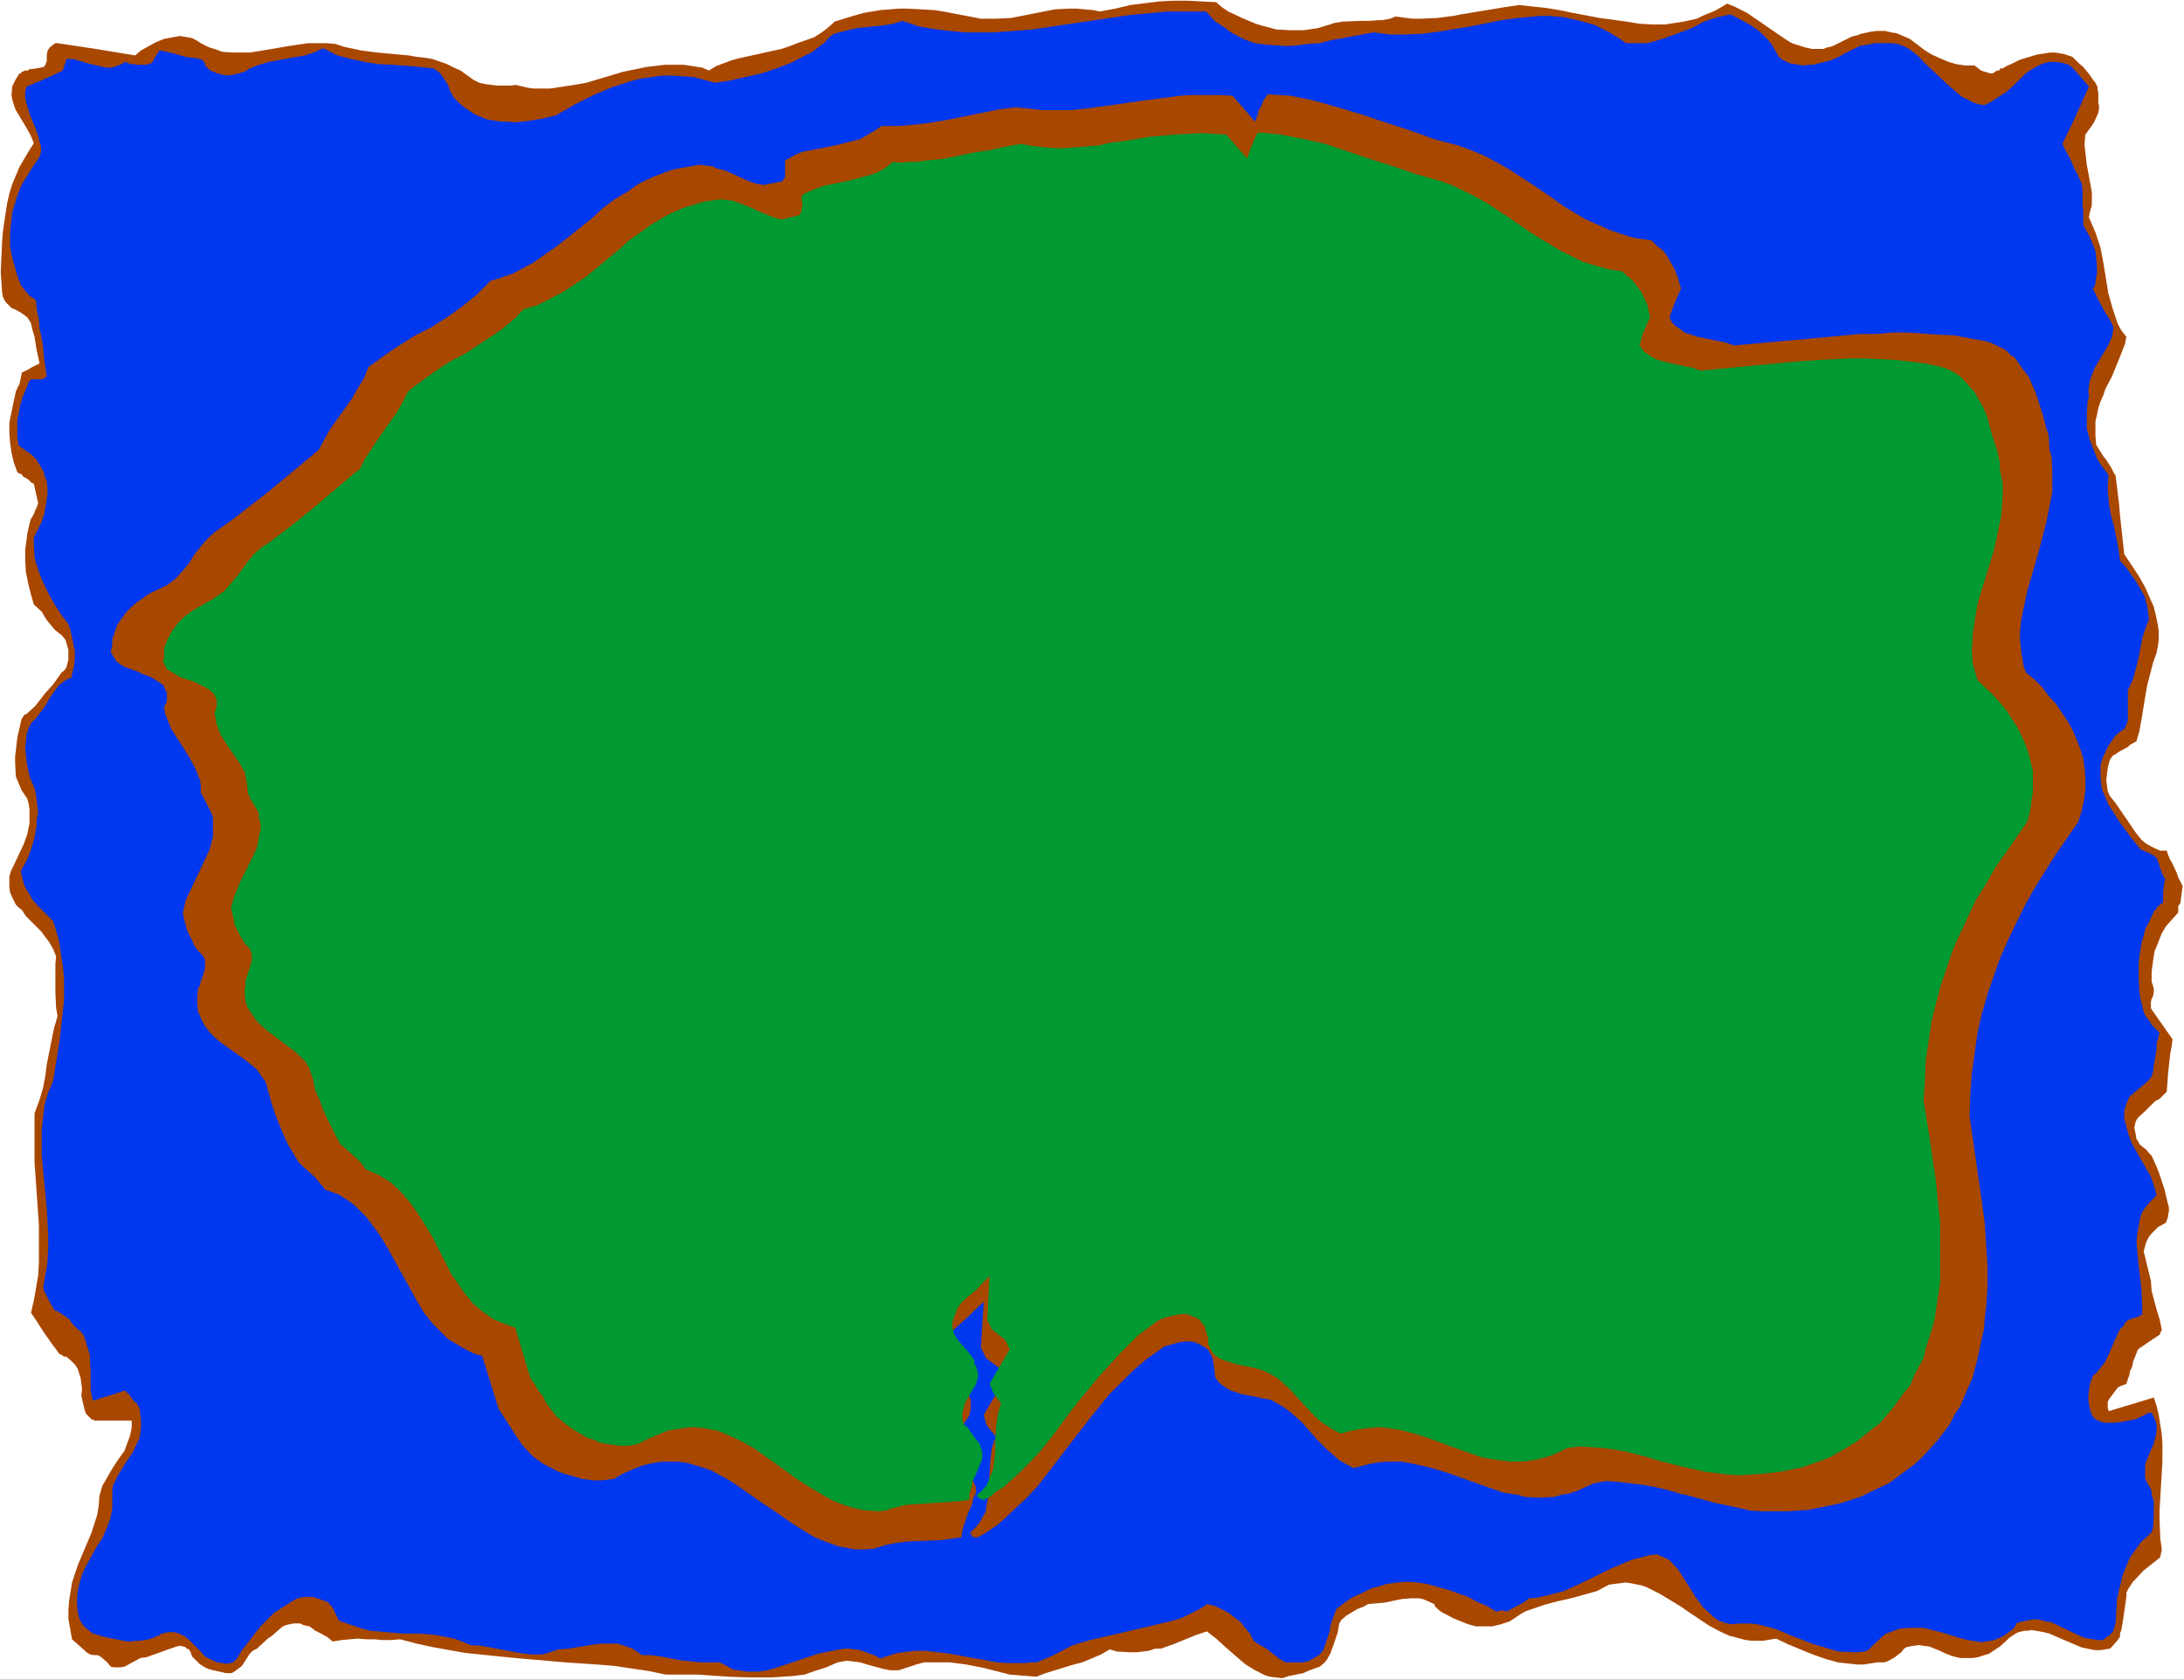
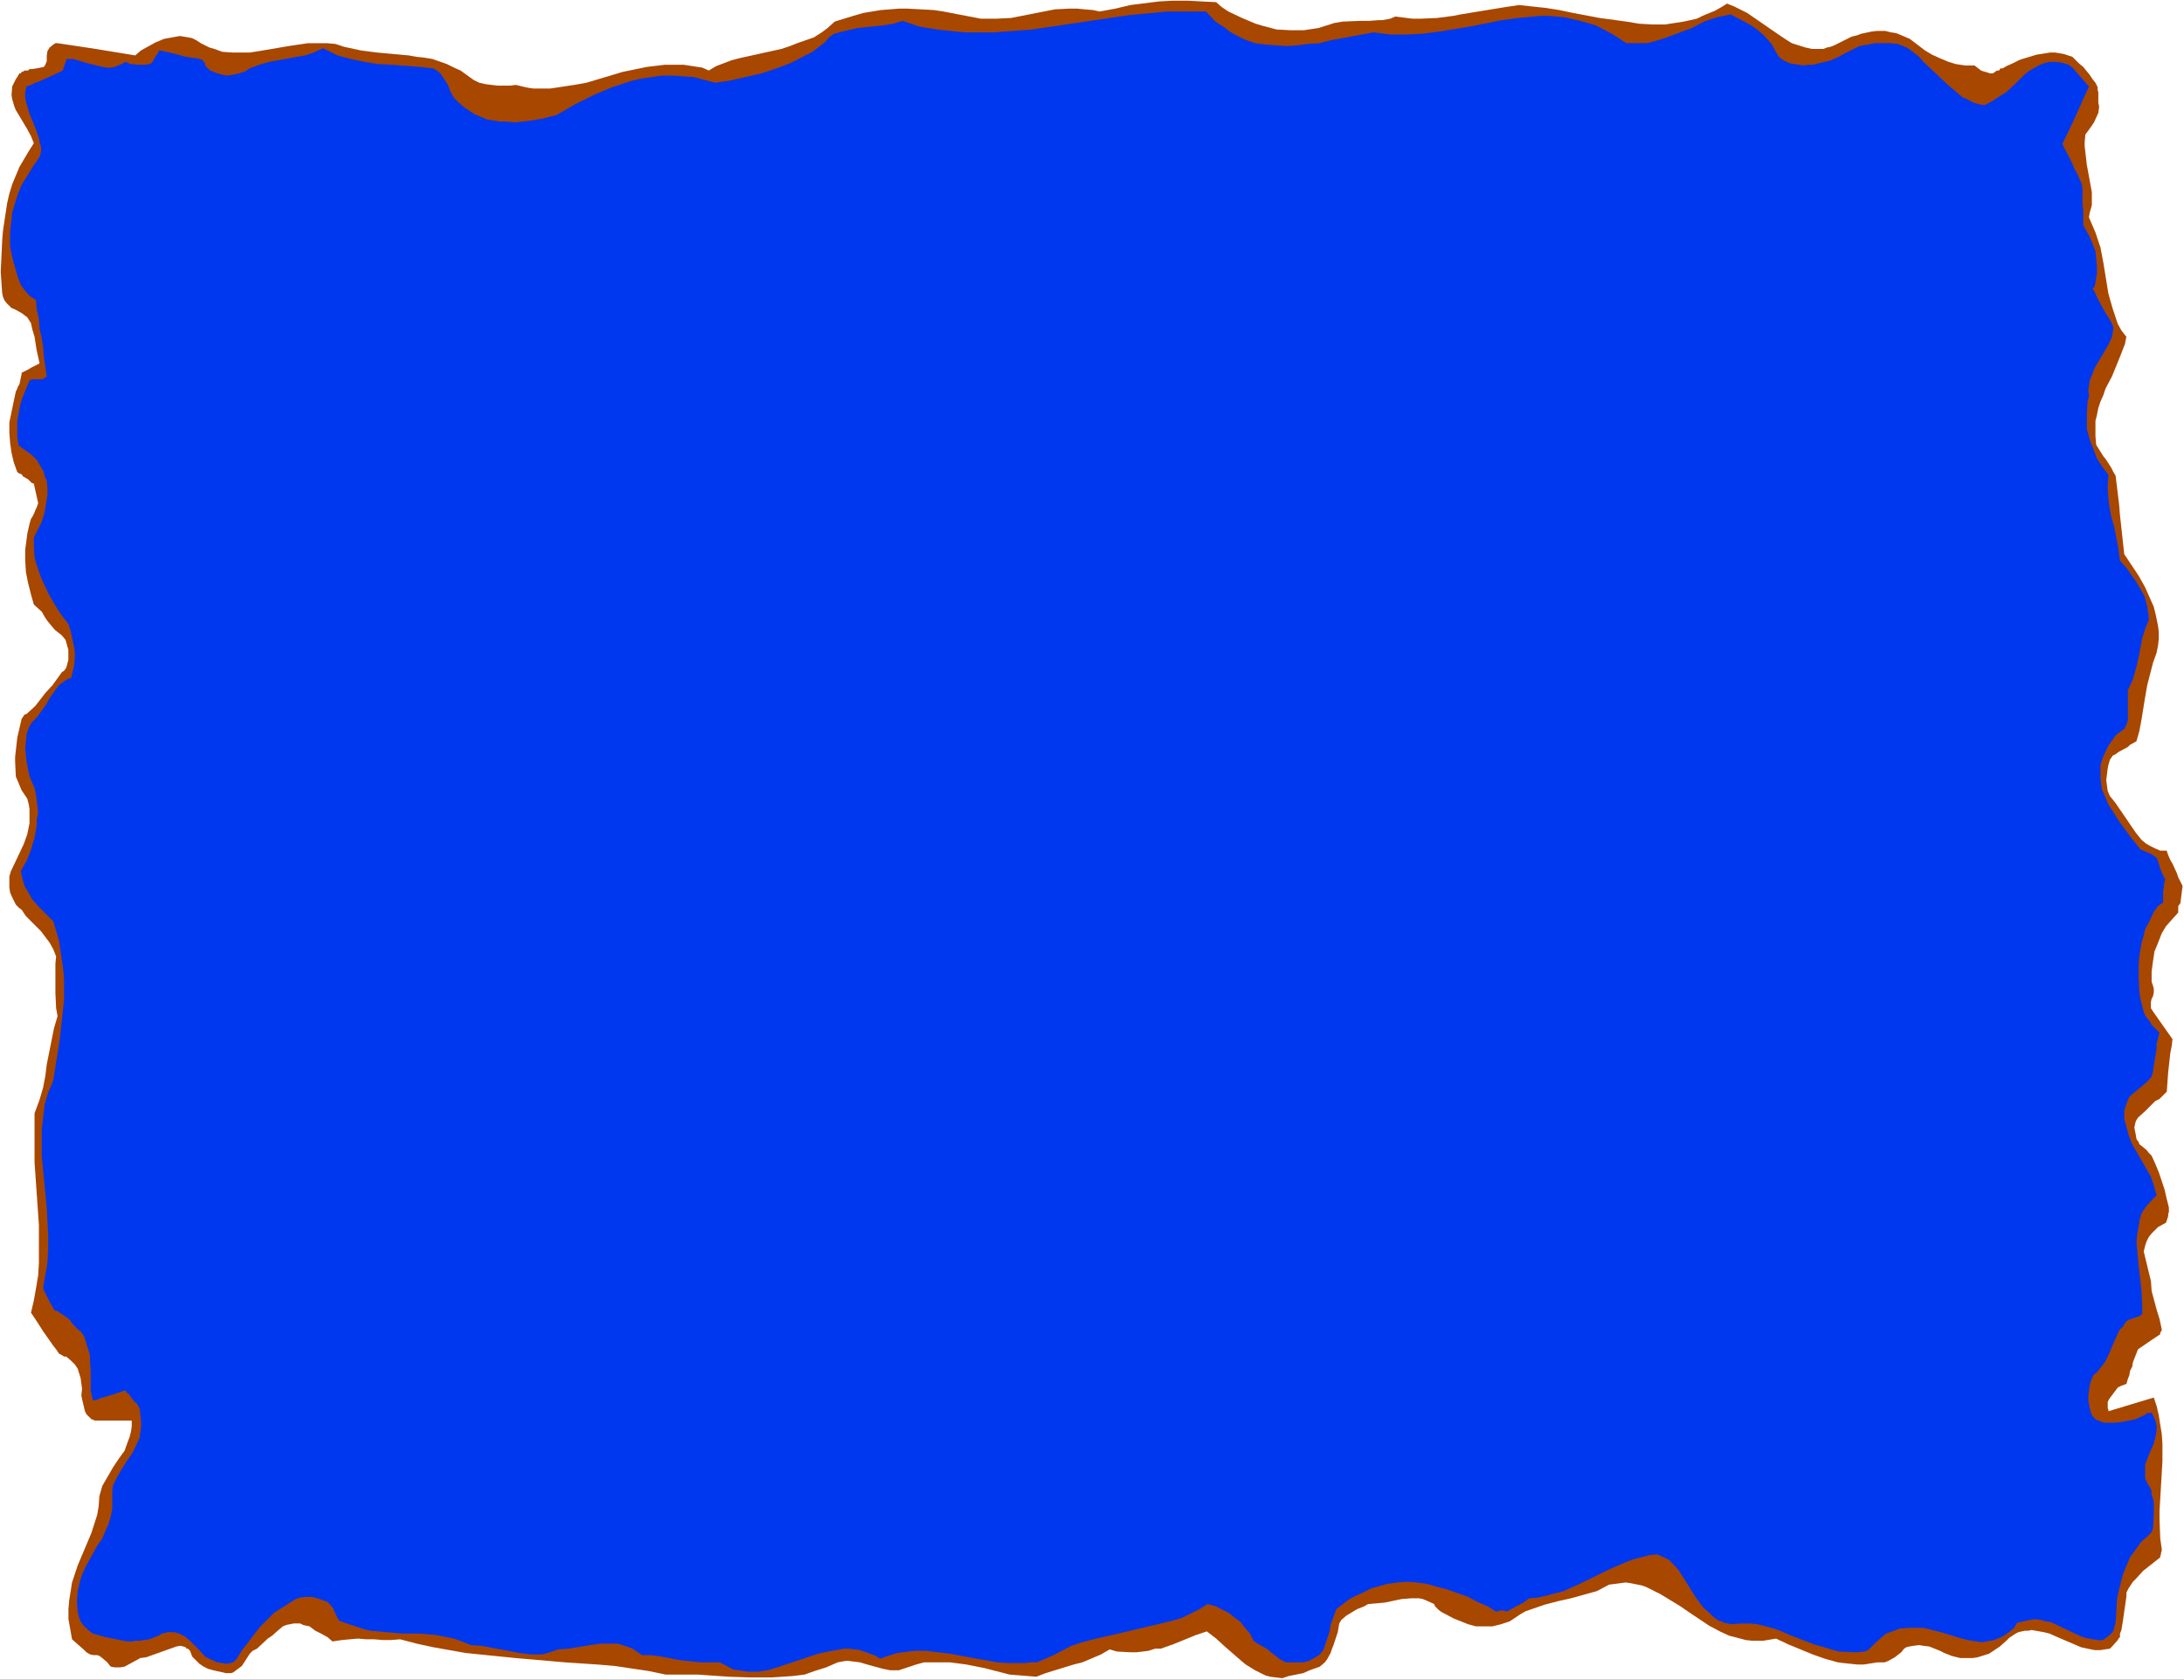
<svg xmlns="http://www.w3.org/2000/svg" xmlns:ns1="http://sodipodi.sourceforge.net/DTD/sodipodi-0.dtd" xmlns:ns2="http://www.inkscape.org/namespaces/inkscape" version="1.0" width="129.766mm" height="99.798mm" id="svg5" ns1:docname="Background 985.wmf">
  <rect width="100%" height="100%" fill="#333333" stroke="none" />
  <ns1:namedview id="namedview5" pagecolor="#ffffff" bordercolor="#000000" borderopacity="0.25" ns2:showpageshadow="2" ns2:pageopacity="0.0" ns2:pagecheckerboard="0" ns2:deskcolor="#d1d1d1" ns2:document-units="mm" />
  <defs id="defs1">
    <pattern id="WMFhbasepattern" patternUnits="userSpaceOnUse" width="6" height="6" x="0" y="0" />
  </defs>
  <path style="fill:#ffffff;fill-opacity:1;fill-rule:evenodd;stroke:none" d="M 0,377.188 H 490.455 V 0 H 0 Z" id="path1" />
  <path style="fill:#a84700;fill-opacity:1;fill-rule:evenodd;stroke:none" d="m 490.132,198.937 -0.485,3.879 -0.485,0.646 v 1.454 l -1.454,1.616 -1.293,1.454 -0.97,1.616 -0.808,2.101 -0.808,1.939 -0.323,2.101 -0.323,2.424 v 2.262 l 0.323,0.97 0.162,0.646 v 0.808 l -0.162,0.808 -0.323,0.646 -0.162,0.646 v 1.454 l 0.646,0.97 4.202,5.979 -0.162,1.454 -0.323,1.616 -0.323,2.909 -0.162,1.454 -0.323,4.363 -1.616,1.616 -0.97,0.485 -2.262,2.262 -1.616,1.454 -0.485,0.808 -0.162,0.646 -0.162,0.808 0.323,1.616 0.162,0.97 0.485,0.646 0.162,0.485 0.808,0.646 0.808,0.646 0.485,0.646 0.646,0.646 0.808,1.778 0.808,1.939 1.293,3.879 0.485,2.101 0.485,1.939 v 0.646 0.323 l -0.162,0.485 v 0.485 l -0.485,1.454 -1.778,0.97 -1.454,1.454 -0.646,0.808 -0.485,0.97 -0.323,0.97 -0.323,1.293 1.616,6.626 0.162,2.262 1.131,4.202 0.646,2.101 0.485,2.262 v 0.323 l -0.162,0.162 v 0.162 h -0.162 v 0.323 0.162 0 l -1.454,0.97 -0.485,0.323 -3.07,2.101 -1.131,2.909 -0.162,0.97 -0.485,0.97 -0.162,0.97 -0.323,0.808 -0.323,1.131 -1.293,0.485 -0.646,0.323 -0.97,1.293 -0.97,1.293 -0.323,0.646 v 1.454 l 0.162,0.323 v 0.323 l 10.181,-3.071 0.646,1.939 0.485,2.101 0.323,2.101 0.323,1.939 0.162,2.262 v 4.04 l -0.646,10.989 v 2.101 l 0.162,4.202 0.323,2.262 v 0.485 l -0.162,0.485 v 0.323 l -0.162,0.323 v 0.323 l -3.878,3.071 -1.616,1.778 -0.646,0.646 -0.97,1.454 -0.485,0.97 v 0.808 l -0.808,5.656 -0.323,1.939 -0.323,0.808 v 0.808 l -0.323,0.323 -0.162,0.323 -1.293,1.454 -0.485,0.485 -1.131,0.162 -0.97,0.162 h -1.293 l -1.616,-0.323 -1.454,-0.323 -5.656,-2.424 -1.454,-0.646 -1.293,-0.323 -2.747,-0.485 -0.646,0.162 h -0.808 l -1.454,0.323 -0.646,0.323 -1.454,0.97 -0.646,0.646 -1.454,1.293 -2.424,1.616 -2.586,0.808 -1.131,0.162 h -2.747 l -1.939,-0.485 -1.616,-0.646 -0.97,-0.485 -2.424,-0.97 -1.293,-0.162 -0.97,-0.162 -1.293,0.162 -0.97,0.162 -0.646,0.162 -0.485,0.323 -0.646,0.808 -1.454,1.131 -1.454,0.808 -0.808,0.323 h -0.808 -0.808 l -3.07,0.485 h -1.454 l -3.07,-0.323 -1.293,-0.162 -2.909,-0.808 -2.747,-0.97 -5.494,-2.262 -2.747,-1.293 -2.909,0.485 h -2.424 l -1.454,-0.162 -2.424,-0.646 -1.293,-0.323 -2.101,-0.97 -2.424,-1.293 -4.363,-2.909 -2.101,-1.454 -4.525,-2.747 -3.232,-1.616 -0.97,-0.323 -2.424,-0.485 -1.131,-0.162 -2.424,0.323 -1.293,0.162 -2.747,1.454 -2.909,0.808 -2.909,0.808 -2.909,0.646 -3.07,0.808 -4.202,1.454 -1.131,0.646 -2.424,1.616 -1.939,0.646 -1.939,0.485 h -1.939 -1.778 l -1.778,-0.485 -1.616,-0.646 -1.616,-0.646 -2.747,-1.454 -0.646,-0.485 -0.808,-0.808 -0.162,-0.485 -1.778,-0.808 -0.808,-0.323 -0.808,-0.162 h -1.778 l -2.101,0.162 -3.878,0.808 -3.717,0.323 -0.808,0.485 -1.616,0.646 -2.424,1.454 -1.131,0.97 -0.485,0.808 -0.323,1.939 -0.323,0.97 -0.646,1.939 -0.323,0.808 -0.323,0.97 -0.808,1.454 -0.485,0.646 -1.131,0.97 -2.262,0.808 -1.454,0.646 -3.232,0.646 -1.454,0.485 -1.454,-0.162 -1.293,-0.162 -1.131,-0.323 -2.262,-1.131 -2.101,-1.293 -0.97,-0.808 -3.717,-3.232 -1.939,-1.778 -2.101,-1.616 -2.424,0.808 -5.171,2.101 -2.747,0.97 h -1.293 l -1.454,0.485 -1.293,0.162 -1.454,0.162 h -1.293 l -3.07,-0.162 -1.616,-0.485 -1.939,1.131 -4.202,1.778 -1.939,0.485 -6.302,1.939 -2.101,0.808 -1.939,-0.162 -4.04,-0.323 -5.656,-1.454 -4.04,-0.808 -3.717,-0.485 h -1.939 -1.939 -1.939 l -1.778,0.485 -1.939,0.646 -1.939,0.646 h -1.939 l -1.616,-0.323 -3.555,-0.97 -1.616,-0.485 -2.586,-0.323 h -0.646 l -1.778,0.323 -2.586,1.131 -2.586,0.808 -2.262,0.808 -2.586,0.323 -2.424,0.162 -2.424,0.162 h -4.686 l -4.848,-0.162 -7.11,-0.485 h -2.262 -2.262 -2.586 l -3.878,-0.808 -7.595,-1.131 -3.878,-0.323 -7.272,-0.485 -11.15,-0.97 -11.15,-1.131 -7.272,-1.293 -3.717,-0.808 -3.717,-0.97 -2.101,0.162 h -1.778 l -1.939,-0.162 h -1.778 l -1.939,-0.162 -3.555,0.323 -2.101,0.323 -1.131,-0.97 -1.454,-0.808 -1.293,-0.646 -1.293,-0.97 -0.808,-0.162 -0.646,-0.162 -0.646,-0.323 h -1.454 l -0.808,0.162 -0.808,0.162 -0.808,0.323 -0.97,0.808 -1.454,1.293 -0.97,0.646 -2.424,2.262 -0.97,0.485 -0.646,0.646 -1.778,2.747 -1.939,1.454 -0.485,0.162 h -1.131 l -2.909,-0.646 -1.131,-0.323 -0.97,-0.485 -0.97,-0.646 -1.616,-1.616 -0.485,-1.293 -0.485,-0.485 h -0.323 l -0.162,-0.323 -1.131,-0.323 -0.97,0.162 -6.787,2.424 -1.293,0.162 -3.555,1.939 -0.97,0.162 h -1.293 l -0.808,-0.162 -0.323,-0.323 -0.485,-0.646 -1.131,-0.97 -0.646,-0.485 -0.485,-0.162 h -0.808 l -0.808,-0.162 -0.808,-0.485 -0.485,-0.485 -2.747,-2.424 -0.808,-4.525 v -2.262 l 0.162,-1.939 0.646,-4.04 1.293,-3.879 3.07,-7.272 1.293,-4.04 0.323,-1.939 0.162,-2.262 0.646,-2.262 0.646,-1.131 1.778,-3.071 1.293,-1.939 1.293,-1.778 0.808,-2.262 0.323,-0.808 0.323,-1.293 0.162,-1.131 V 319.01 h -8.242 l -0.808,-0.323 -0.485,-0.485 -0.646,-0.646 -0.323,-0.646 -0.646,-2.747 -0.162,-0.808 0.162,-1.454 -0.323,-2.424 -0.646,-2.101 -0.646,-0.97 -0.808,-0.808 -1.131,-0.97 h -0.485 l -0.485,-0.323 -0.646,-0.323 -0.323,-0.485 -0.323,-0.485 -0.646,-0.808 -2.262,-3.232 -1.454,-2.262 -1.293,-1.939 0.646,-2.747 0.485,-2.747 0.485,-2.909 0.162,-2.747 V 275.053 L 7.757,260.993 v -2.747 -5.495 -2.747 l 1.131,-3.071 0.808,-2.747 0.485,-2.586 0.323,-2.586 1.616,-8.08 0.808,-2.747 -0.323,-1.778 -0.162,-3.394 v -6.626 l 0.162,-1.616 -0.646,-1.616 -0.808,-1.454 -0.97,-1.293 -0.97,-1.293 -2.262,-2.262 -1.131,-1.131 -0.97,-1.454 -0.485,-0.323 -0.808,-0.808 -0.808,-1.616 -0.485,-1.131 -0.162,-1.131 v -1.293 -1.131 l 0.323,-1.131 2.909,-6.141 0.808,-2.262 0.485,-2.424 v -0.97 -2.262 L 6.464,180.675 6.141,179.383 4.848,177.443 3.555,174.373 3.394,170.979 v -0.97 l 0.485,-4.363 0.97,-4.202 0.646,-0.97 0.485,-0.162 1.939,-1.778 2.262,-2.909 1.616,-1.778 2.101,-2.909 0.485,-0.323 0.485,-0.646 0.485,-1.778 v -0.97 -1.293 l -0.323,-1.131 -0.323,-1.131 -0.808,-0.97 -0.808,-0.646 -0.808,-0.646 -1.616,-1.939 -0.646,-0.97 -0.646,-1.131 -1.778,-1.616 -0.646,-2.262 -0.646,-2.586 -0.485,-2.424 -0.162,-2.586 v -2.424 l 0.485,-3.717 0.485,-2.101 0.323,-1.131 0.323,-0.485 0.485,-0.97 0.162,-0.485 0.323,-0.646 0.323,-0.97 L 7.595,108.599 7.11,108.438 6.302,107.63 5.171,106.983 4.848,106.498 4.363,106.337 3.878,106.013 3.07,103.751 2.586,101.65 2.262,99.388 2.101,97.125 V 94.863 L 3.07,90.176 3.555,87.914 3.878,87.267 4.04,86.782 4.363,86.298 4.848,84.035 V 83.712 L 6.464,82.904 6.949,82.581 8.888,81.611 8.242,78.702 7.757,75.632 7.272,74.015 6.949,72.561 6.141,71.268 4.848,70.299 3.394,69.491 2.586,69.167 1.939,68.521 1.454,68.036 0.97,67.39 0.646,66.582 0.485,65.774 0.162,61.087 0.485,54.138 0.646,52.037 0.97,49.775 1.616,45.573 2.101,43.472 2.747,41.371 4.363,37.493 6.464,33.937 7.595,32.16 6.949,30.544 5.979,28.766 3.555,24.726 3.232,23.918 2.747,22.302 2.586,21.332 2.747,19.393 3.232,18.423 3.555,17.777 3.878,17.292 4.363,16.484 H 4.686 L 4.848,16.161 5.333,15.999 5.494,15.837 H 6.302 L 6.626,15.514 H 7.11 l 1.131,-0.162 1.616,-0.323 0.323,-0.485 0.323,-0.808 v -1.293 l 0.162,-0.97 0.485,-0.808 0.808,-0.646 0.485,-0.323 h 0.485 l 6.464,0.97 2.101,0.323 8.888,1.454 1.293,-1.131 1.778,-0.97 1.454,-0.808 1.939,-0.808 1.778,-0.323 1.778,-0.323 1.939,0.323 0.808,0.162 0.97,0.485 0.97,0.646 1.939,0.97 1.131,0.323 1.778,0.646 2.262,0.162 h 2.101 1.778 l 2.101,-0.323 6.626,-1.131 4.363,-0.646 h 1.939 2.262 l 1.939,0.162 0.97,0.323 0.97,0.323 3.717,0.808 3.717,0.485 3.555,0.323 3.555,0.323 1.778,0.323 1.616,0.162 1.939,0.323 3.232,1.131 1.616,0.808 1.454,0.646 2.909,2.101 1.293,0.646 1.454,0.323 1.293,0.162 1.454,0.162 h 2.747 l 1.293,-0.162 1.293,0.323 1.454,0.323 1.131,0.162 h 3.878 l 5.333,-0.808 2.747,-0.485 8.08,-2.424 5.494,-1.131 4.04,-0.485 h 4.202 l 4.202,0.646 1.454,0.646 1.616,-0.97 3.394,-1.293 1.778,-0.485 9.534,-2.101 1.939,-0.646 1.616,-0.646 3.717,-1.293 1.778,-1.131 1.293,-0.97 1.616,-1.454 2.101,-0.646 2.101,-0.646 2.262,-0.646 3.878,-0.646 2.101,-0.162 1.939,-0.162 h 1.939 l 5.979,0.323 2.101,0.323 8.403,1.616 h 1.616 1.778 l 3.394,-0.162 9.858,-1.939 3.232,-0.162 h 1.778 l 1.616,0.162 1.939,0.162 1.454,0.323 3.555,-0.646 3.394,-0.808 6.464,-0.808 3.07,-0.162 h 3.394 l 2.909,0.162 3.394,0.162 1.293,1.131 1.454,0.97 3.07,1.454 3.07,1.293 1.616,0.485 3.07,0.808 3.07,0.162 h 3.07 l 3.232,-0.485 2.586,-0.808 0.97,-0.323 1.939,-0.323 4.04,-0.162 h 1.939 l 2.101,-0.162 h 0.808 l 1.778,-0.323 1.131,-0.485 3.878,0.485 h 1.778 l 3.717,-0.162 3.717,-0.485 1.616,-0.323 9.858,-1.616 3.232,-0.485 2.909,0.323 3.07,0.323 3.07,0.485 3.07,0.646 5.979,1.131 5.979,0.808 2.909,0.485 2.909,0.162 h 2.909 l 4.202,-0.646 1.454,-0.323 1.454,-0.323 1.293,-0.646 2.747,-1.131 1.454,-0.808 1.293,-0.808 1.616,0.646 2.909,1.454 7.272,5.01 1.454,0.97 1.293,0.808 3.07,0.97 1.454,0.323 h 2.586 l 0.808,-0.323 0.808,-0.162 0.808,-0.323 3.878,-1.939 1.293,-0.323 0.808,-0.323 2.262,-0.485 1.293,-0.162 h 1.939 l 1.293,0.323 1.131,0.162 1.939,0.808 1.131,0.485 3.394,2.586 1.616,0.97 1.778,0.808 1.939,0.808 1.616,0.485 2.101,0.323 h 2.101 l 1.454,1.131 0.485,0.162 1.616,0.485 h 0.485 l 0.323,-0.162 0.646,-0.485 h 0.485 l 0.323,-0.485 h 0.485 l 0.808,-0.485 1.454,-0.646 1.616,-0.808 3.717,-1.131 3.07,-0.485 h 1.131 l 1.939,0.323 1.939,0.646 1.454,1.454 0.97,0.808 1.454,1.778 0.646,0.97 0.646,0.808 0.485,0.97 v 0.646 l 0.162,0.485 v 0.646 1.131 0.646 l 0.162,0.646 v 0.485 l -0.162,1.131 -0.97,2.101 -0.646,0.97 -1.293,1.778 -0.162,1.778 v 0.808 l 0.485,4.202 1.131,6.141 v 2.909 l -0.485,1.778 -0.162,0.97 1.454,3.394 1.131,3.394 0.646,3.394 1.131,6.949 0.97,3.394 1.131,3.394 0.808,1.454 1.131,1.454 -0.323,1.616 -1.131,2.909 -1.778,4.363 -1.454,2.747 -0.485,1.454 -0.646,1.454 -0.485,1.454 -0.323,1.616 -0.323,1.293 v 1.778 1.616 l 0.162,1.939 1.616,2.586 0.646,0.808 1.131,1.778 0.485,0.97 0.485,0.808 0.808,6.626 0.162,2.101 0.97,8.888 3.232,4.848 1.454,2.586 1.939,4.363 0.323,1.293 0.323,1.454 0.323,1.616 0.162,1.293 v 1.616 l -0.162,1.454 -0.323,1.616 -0.808,2.262 -1.293,5.01 -0.485,2.747 -0.808,5.01 -0.485,2.586 -0.646,2.262 -1.454,0.808 -0.485,0.485 -2.101,1.131 -0.646,0.485 -0.646,0.323 -0.646,0.97 -0.323,1.131 -0.162,0.808 -0.323,2.586 0.323,2.424 0.485,1.131 1.293,1.616 4.525,6.626 1.293,1.616 0.97,0.808 1.131,0.646 0.97,0.485 1.131,0.485 h 1.454 l 0.323,0.97 0.485,1.131 0.485,0.808 0.97,2.101 0.323,0.97 z" id="path2" />
  <path style="fill:#0038ef;fill-opacity:1;fill-rule:evenodd;stroke:none" d="m 486.254,197.321 -0.323,1.454 v 0.646 l -0.162,0.646 v 1.131 0.808 0.646 l -1.131,0.808 -0.97,1.293 -1.131,2.424 -0.808,1.454 -0.323,1.454 -0.485,1.616 -0.485,3.071 -0.162,1.616 v 3.232 l 0.162,3.232 0.323,1.778 0.646,2.586 0.323,0.808 1.131,1.454 0.323,0.646 1.131,1.131 0.646,0.646 -0.646,2.424 v 1.131 l -0.646,3.879 -0.162,1.293 -0.323,1.131 -0.97,1.131 -4.04,3.394 -0.646,1.616 -0.485,1.454 v 1.939 l 0.323,1.131 0.646,2.424 0.808,2.101 1.131,1.939 3.07,5.333 0.646,1.939 0.646,2.262 -1.293,1.293 -1.131,1.293 -0.97,1.454 -0.485,1.778 -0.162,1.293 -0.323,1.616 -0.162,1.778 0.485,5.333 0.646,5.495 0.162,3.717 v 1.616 l -0.646,0.485 -0.97,0.323 -1.454,0.485 -0.485,0.323 -0.485,0.646 -0.323,0.646 -0.646,0.485 -1.131,2.424 -1.454,3.394 -0.808,1.616 -0.646,0.808 -1.131,1.454 -0.808,0.646 -0.485,1.131 -0.323,1.131 -0.323,2.262 v 0.97 l 0.162,1.131 0.485,1.939 0.323,0.646 0.808,0.808 0.485,0.162 1.293,0.485 h 2.424 l 1.454,-0.162 3.232,-0.646 0.646,-0.323 1.454,-0.646 0.323,-0.323 1.131,-0.162 0.485,0.97 0.485,1.131 0.162,0.97 v 0.808 l -0.162,1.131 -0.485,1.939 -1.131,2.586 -0.808,2.101 v 0.97 1.131 0.97 l 0.485,1.131 0.808,1.293 0.162,0.485 v 0.808 l 0.485,1.454 v 3.232 l -0.162,2.747 -0.323,0.97 -1.131,1.131 -1.131,0.97 -1.778,2.424 -0.808,1.131 -0.485,1.131 -1.131,2.747 -0.646,2.586 -0.646,2.747 -0.162,2.747 -0.162,2.586 -0.323,1.293 -0.162,0.646 -0.808,0.97 -1.131,0.808 -0.485,0.323 h -1.131 l -2.747,-0.485 -0.97,-0.323 -6.787,-3.232 -1.131,-0.162 -1.131,-0.323 -1.293,-0.162 -1.131,0.162 -1.454,0.323 -1.454,0.323 -0.646,1.131 -0.97,0.808 -1.616,1.131 -1.939,0.808 -2.747,0.485 -3.07,-0.485 -1.939,-0.485 -4.202,-1.293 -3.878,-0.97 h -2.262 -0.97 l -2.101,0.162 -0.808,0.323 -2.262,0.808 -0.808,0.646 -1.939,1.778 -0.323,0.323 -0.323,0.323 -0.323,0.323 -0.323,0.323 -0.808,0.323 -1.939,0.162 -3.878,-0.162 -5.494,-1.616 -5.494,-2.101 -1.778,-0.808 -1.778,-0.646 -1.778,-0.485 -1.939,-0.485 -1.778,-0.162 h -2.101 l -1.939,0.162 -0.808,-0.162 -0.808,-0.162 -0.646,-0.323 -0.646,-0.162 -1.293,-0.97 -0.97,-0.97 -1.131,-0.97 -1.778,-2.424 -2.424,-3.879 -1.454,-2.262 -1.939,-2.101 -1.293,-0.646 -1.454,-0.646 -1.778,0.162 -1.778,0.485 -1.939,0.485 -1.616,0.646 -3.394,1.454 -6.949,3.394 -3.555,1.616 -3.717,0.97 -2.101,0.485 -1.939,0.162 -1.293,0.97 -0.646,0.323 -2.424,1.293 -0.485,0.323 h -0.162 -0.323 l -0.323,-0.162 h -0.808 l -0.646,0.162 -0.162,0.162 -2.101,-1.293 -2.262,-0.97 -2.101,-1.131 -4.525,-1.616 -2.424,-0.646 -2.262,-0.646 -2.262,-0.323 -2.101,-0.162 -2.262,0.162 -2.424,0.323 -2.101,0.646 -1.293,0.323 -2.262,1.131 -1.131,0.485 -1.293,0.646 -1.131,0.808 -2.101,1.616 -1.293,3.555 -0.162,1.293 -1.454,4.363 -0.97,1.131 -1.131,0.646 -1.131,0.646 -1.293,0.323 h -1.293 -1.293 -1.293 l -1.293,-0.646 -3.07,-2.424 -2.262,-1.293 -0.646,-0.485 -0.808,-1.616 -1.131,-1.293 -0.97,-1.293 -1.293,-0.97 -1.454,-1.131 -2.909,-1.454 -1.778,-0.485 -1.778,1.131 -3.878,1.939 -2.101,0.646 -4.04,0.97 -8.242,1.939 -6.302,1.454 -2.262,0.646 -1.939,0.646 -4.363,2.262 -1.131,0.485 -2.262,0.97 h -1.454 l -1.131,0.162 h -3.878 l -2.586,-0.162 -2.424,-0.485 -2.909,-0.485 -5.171,-0.97 -2.747,-0.323 -2.586,-0.323 h -2.586 l -2.586,0.323 -1.293,0.162 -2.586,0.808 -1.293,0.485 -0.97,-0.646 -1.293,-0.485 -2.262,-0.808 -2.424,-0.323 h -1.131 l -3.555,0.646 -2.262,0.485 -9.211,3.071 -2.101,0.646 -2.262,0.323 h -2.262 l -2.101,-0.323 -1.131,-0.162 -2.101,-1.131 -0.97,-0.485 h -2.262 -2.101 l -4.525,-0.485 -4.202,-0.808 -2.262,-0.323 h -2.101 l -1.131,-0.808 -0.97,-0.646 -1.293,-0.485 -0.97,-0.323 -1.131,-0.323 h -3.717 l -2.424,0.323 -4.848,0.808 -2.262,0.162 -2.424,0.808 -1.293,0.323 h -2.424 l -2.586,-0.323 -8.565,-1.616 -2.424,-0.162 -1.939,-0.808 -1.778,-0.646 -4.04,-0.808 -3.555,-0.323 h -4.04 l -3.555,-0.323 -3.717,-0.323 -1.778,-0.485 -3.394,-1.131 -1.778,-0.646 -0.97,-1.939 -0.323,-0.808 -0.646,-0.808 -0.646,-0.646 -2.262,-0.808 -1.131,-0.323 h -1.454 l -1.293,0.162 -0.97,0.323 -3.07,1.939 -1.778,1.131 -1.454,1.454 -1.616,1.616 -1.293,1.616 -1.454,1.939 -1.293,1.616 -1.293,2.101 -0.808,0.808 -0.646,0.162 -0.97,0.162 -0.808,-0.162 -1.131,-0.162 -1.778,-0.808 -0.97,-0.485 -1.131,-1.293 -2.262,-2.262 -1.131,-0.97 -1.293,-0.646 -1.131,-0.323 h -0.646 -0.646 l -1.454,0.323 -0.808,0.485 -2.101,0.808 -1.131,0.162 -0.97,0.162 h -0.97 l -0.97,0.162 h -0.808 l -1.616,-0.323 -3.232,-0.646 -2.909,-0.808 -0.646,-0.485 -1.293,-1.131 -0.808,-1.131 -0.323,-0.808 -0.323,-1.293 -0.162,-1.939 v -0.97 l 0.162,-1.778 0.485,-2.101 0.485,-1.616 0.808,-1.778 2.586,-4.687 1.131,-1.616 1.454,-3.394 0.485,-1.616 0.323,-1.778 v -3.071 -0.97 l 0.162,-1.131 0.97,-1.939 0.646,-1.131 1.293,-2.101 1.454,-2.101 1.616,-3.394 0.323,-2.424 V 319.01 l -0.323,-2.747 -0.646,-1.131 -0.485,-0.323 -0.485,-0.646 -0.485,-0.646 -0.323,-0.485 -0.485,-0.323 -0.323,-0.485 -1.939,0.646 -0.97,0.323 -2.747,0.808 -0.646,0.323 -0.97,0.162 -0.485,-2.262 v -4.525 l -0.162,-2.424 v -0.97 l -0.646,-2.101 -0.646,-2.101 -0.646,-0.97 -0.808,-0.646 -0.97,-0.97 -0.97,-1.293 -1.616,-1.131 -0.97,-0.646 -0.646,-0.162 -1.131,-1.939 -0.323,-0.646 -0.97,-1.939 -0.162,-0.646 0.485,-2.909 0.323,-1.616 0.162,-1.293 0.162,-2.909 v -2.909 l -0.323,-6.141 -1.131,-11.797 v -5.818 l 0.323,-2.909 0.323,-2.747 0.808,-2.747 0.646,-1.454 0.485,-1.293 1.454,-9.05 0.485,-4.525 0.485,-4.363 v -4.687 l -0.162,-2.101 -0.323,-2.262 -0.646,-4.363 -1.293,-4.363 -2.262,-2.262 -1.131,-1.131 -1.293,-1.454 -0.808,-1.454 -0.97,-1.616 -0.646,-2.424 -0.162,-0.97 1.293,-2.262 0.97,-2.424 0.808,-2.747 0.485,-2.747 v -1.293 l 0.323,-1.616 -0.485,-4.04 -0.323,-1.454 -1.131,-2.586 -0.646,-3.232 -0.323,-3.071 0.323,-3.232 0.485,-1.454 0.646,-1.131 0.646,-0.646 0.485,-0.485 2.101,-2.909 0.808,-1.454 1.131,-1.616 0.97,-1.293 0.646,-0.485 0.646,-0.485 0.808,-0.485 0.646,-0.162 0.323,-1.454 0.323,-1.293 0.162,-1.778 v -1.616 l -0.646,-3.071 -0.323,-1.454 -0.485,-1.454 -1.616,-2.101 -1.454,-2.262 -1.293,-2.262 -1.616,-3.394 -0.485,-1.293 -0.808,-2.424 -0.323,-1.293 -0.162,-2.747 v -1.616 l 1.778,-3.555 0.646,-2.101 0.485,-3.071 0.162,-0.97 V 109.892 l -0.162,-1.939 -0.485,-0.97 -0.162,-0.97 -1.616,-2.747 L 7.11,102.135 4.848,100.519 4.202,100.034 3.878,98.256 V 94.539 L 4.202,92.762 4.525,90.984 5.01,89.368 6.464,85.813 6.626,85.49 7.11,85.166 h 0.646 1.778 l 0.485,-0.323 0.485,-0.323 -0.323,-2.101 L 9.858,80.157 9.696,78.056 9.373,75.955 8.888,73.854 8.726,71.591 8.242,69.491 8.08,67.39 6.626,66.42 5.656,65.289 4.686,63.996 4.04,62.38 3.07,58.986 2.586,57.047 2.262,55.269 V 52.037 L 2.586,49.29 2.747,47.674 3.878,43.957 4.848,41.533 6.141,39.432 7.434,37.331 8.888,35.23 9.211,34.099 V 32.968 L 8.888,31.836 8.726,31.028 8.08,29.089 6.626,25.534 5.818,22.786 5.656,21.817 v -1.131 l 0.323,-1.293 0.97,-0.323 0.97,-0.485 0.97,-0.323 0.97,-0.485 1.131,-0.485 2.101,-0.97 0.97,-0.485 0.162,-0.323 v -0.162 l 0.646,-1.778 v -0.323 h 1.616 l 1.616,0.485 1.616,0.485 3.394,0.808 0.97,0.162 h 0.808 l 0.808,-0.162 1.616,-0.646 0.808,-0.485 0.485,0.162 0.646,0.323 h 0.646 l 0.808,0.162 h 0.485 1.616 l 1.131,-0.323 0.323,-0.323 0.323,-0.646 0.485,-0.808 0.485,-0.646 0.162,-0.485 2.424,0.485 1.293,0.323 2.262,0.646 2.586,0.323 1.131,0.323 0.323,0.485 0.323,0.323 v 0.162 0.162 0.162 l 1.131,1.131 0.485,0.162 1.131,0.485 1.293,0.323 0.808,0.162 1.293,-0.162 1.454,-0.323 1.454,-0.485 0.97,-0.646 2.101,-0.808 2.262,-0.646 6.141,-1.131 1.939,-0.323 1.939,-0.646 2.101,-0.97 3.232,1.616 3.07,0.808 3.07,0.646 2.909,0.485 3.394,0.162 6.141,0.485 2.909,0.323 0.808,0.485 0.808,0.646 1.293,1.939 0.485,0.808 0.323,0.97 0.485,0.97 0.485,0.808 1.131,1.131 1.131,0.97 2.424,1.616 2.747,1.131 3.07,0.485 h 1.454 l 1.778,0.162 2.909,-0.323 3.07,-0.485 3.232,-0.808 4.202,-2.424 4.202,-2.101 4.202,-1.778 4.525,-1.454 2.101,-0.485 2.262,-0.323 2.262,-0.323 h 2.424 l 2.262,0.162 2.424,0.162 2.424,0.646 2.424,0.646 3.232,-0.485 3.555,-0.808 3.555,-0.808 3.394,-1.131 3.394,-1.293 3.07,-1.616 1.616,-0.808 2.747,-2.101 1.131,-1.293 0.97,-0.646 1.131,-0.323 1.939,-0.485 2.101,-0.485 6.141,-0.646 1.939,-0.323 2.101,-0.646 3.878,1.293 4.04,0.646 4.363,0.485 2.101,0.162 h 6.141 L 231.734,6.626 253.55,3.394 262.115,2.586 h 4.525 4.202 l 2.101,2.262 2.262,1.454 0.97,0.808 1.131,0.646 2.262,1.131 2.262,0.808 2.424,0.323 4.686,0.323 2.424,-0.162 2.424,-0.323 2.586,-0.162 2.424,-0.646 9.696,-1.778 3.717,0.485 h 3.555 l 3.555,-0.162 3.717,-0.485 6.949,-1.131 7.272,-1.454 3.555,-0.485 5.333,-0.485 h 1.616 l 3.555,0.323 3.555,0.808 3.394,0.97 3.394,1.778 1.616,0.97 1.939,1.293 h 1.454 3.07 l 1.454,-0.323 1.616,-0.485 1.454,-0.485 5.656,-2.101 2.747,-1.454 2.909,-0.97 3.07,-0.646 3.07,1.616 1.454,0.808 1.616,1.131 1.454,1.293 1.293,1.454 0.485,0.646 0.97,1.778 0.485,0.808 0.808,0.646 1.616,0.808 2.101,0.323 0.97,0.162 1.131,-0.162 h 0.97 l 4.04,-0.97 1.778,-0.808 1.454,-0.808 3.232,-1.616 3.555,-0.646 h 3.394 l 1.616,0.162 1.293,0.485 1.293,0.646 2.262,1.778 0.97,1.131 5.494,5.171 3.232,2.747 1.131,0.485 1.131,0.646 1.454,0.485 1.293,0.162 1.293,-0.646 2.262,-1.454 1.293,-0.808 1.939,-1.778 2.101,-2.101 0.97,-0.808 1.131,-0.646 1.131,-0.646 1.131,-0.485 1.293,-0.323 h 1.454 l 1.293,0.162 1.616,0.485 0.808,0.646 1.131,1.293 1.131,1.293 0.97,1.131 0.485,0.485 -3.717,8.242 -2.262,4.687 1.131,2.262 0.646,1.131 0.97,2.262 0.646,1.131 0.97,2.262 0.162,1.131 v 3.555 l 0.162,1.131 v 1.131 1.293 0.97 l 0.808,1.454 0.646,1.131 1.293,3.232 0.162,1.778 0.162,1.454 v 1.778 l -0.323,1.778 v 0.485 l -0.162,0.323 v 0.323 l -0.162,0.162 -0.323,0.323 0.646,1.131 0.485,1.131 1.778,3.232 0.646,0.97 0.646,1.131 0.485,1.131 -0.162,1.131 -0.162,0.97 -0.808,1.778 -2.586,4.363 -0.485,0.808 -1.131,2.909 -0.323,2.262 0.162,1.293 -0.323,1.131 -0.162,2.586 v 2.424 1.131 l 0.646,2.424 1.131,2.909 0.485,1.293 1.131,1.778 1.454,1.939 -0.162,2.262 v 1.293 l 0.323,3.394 0.485,2.424 0.646,2.262 0.97,5.01 0.323,2.586 1.454,1.616 1.131,1.616 1.131,1.616 1.778,3.071 0.646,2.424 0.323,2.262 v 0.808 l -0.808,1.939 -0.646,2.101 -0.808,4.202 -0.485,2.101 -0.808,2.909 -0.808,1.778 -0.323,0.646 v 5.656 1.131 l -0.323,0.97 -0.485,0.97 -0.97,0.646 -0.97,0.808 -1.616,2.262 -1.293,2.747 -0.485,1.616 v 1.616 1.454 l 0.323,2.424 0.485,1.131 0.97,2.262 2.586,4.04 2.747,3.717 1.454,1.778 0.323,0.485 2.586,1.131 1.131,0.808 0.485,1.293 0.323,1.131 0.808,1.939 z" id="path3" />
-   <path style="fill:#a84700;fill-opacity:1;fill-rule:evenodd;stroke:none" d="m 48.318,119.427 1.131,-0.808 2.747,-1.939 7.918,-6.141 10.342,-8.565 1.131,-0.97 1.293,-2.424 1.293,-2.262 1.616,-2.262 3.232,-4.525 1.293,-2.262 1.454,-2.424 0.97,-2.424 5.171,-3.717 5.333,-3.394 3.555,-1.778 3.555,-2.262 3.394,-2.424 3.232,-2.586 3.232,-3.232 1.778,-0.485 3.232,-1.131 4.525,-2.424 2.747,-1.939 2.586,-1.778 7.918,-6.303 2.424,-2.262 2.586,-1.939 2.747,-1.616 2.747,-1.939 3.07,-1.454 3.394,-1.293 1.616,-0.485 3.555,-0.646 1.939,-0.323 2.909,0.323 0.97,0.485 1.939,0.485 5.01,2.262 1.778,0.646 1.778,0.323 4.202,-0.808 0.646,-0.97 v -0.646 -3.071 l 2.586,-1.454 1.293,-0.485 1.616,-0.323 5.818,-1.131 5.656,-1.454 2.424,-1.454 1.131,-0.646 1.131,-0.808 h 3.717 l 4.04,-0.323 3.717,-0.485 3.717,-0.646 11.15,-2.262 3.717,-0.485 3.232,0.323 2.909,0.323 h 3.232 3.232 l 2.909,-0.323 6.141,-0.808 3.232,-0.485 5.979,-0.808 5.979,-0.808 3.07,-0.162 h 5.979 l 2.909,0.162 5.01,5.818 0.646,-1.616 0.162,-0.97 0.485,-0.646 0.323,-0.808 0.323,-0.808 0.97,-1.293 2.586,0.162 2.586,0.162 5.333,1.131 5.171,1.454 5.333,1.616 5.333,1.778 5.494,1.778 5.333,1.939 5.494,1.454 3.07,1.131 2.747,1.131 2.747,1.454 2.586,1.454 5.01,3.232 5.01,3.394 2.424,1.778 5.171,3.071 2.586,1.131 2.909,1.293 4.363,1.454 1.454,0.323 3.394,0.485 1.293,1.293 1.293,0.97 0.97,1.293 0.808,1.454 0.808,1.454 0.646,1.616 0.808,2.747 -1.616,3.717 -0.808,2.262 -0.162,0.485 0.485,0.97 0.646,0.808 1.616,1.131 0.646,0.485 2.909,0.97 4.04,0.808 2.262,0.485 1.939,0.646 7.11,-0.646 7.11,-0.646 7.11,-0.646 6.949,-0.646 h 3.717 l 3.394,-0.323 h 3.555 l 6.949,0.485 3.555,0.162 3.394,0.646 3.555,0.646 1.131,0.323 3.07,1.454 0.808,0.646 0.808,0.808 0.808,0.485 1.778,2.586 1.293,1.616 1.616,3.717 1.616,5.01 0.808,3.071 0.485,1.454 0.162,3.232 0.485,1.454 0.162,3.394 v 2.909 1.778 l -0.646,3.232 -0.646,3.232 -1.616,6.303 -2.747,9.535 -1.293,6.141 -0.323,2.909 v 1.616 l 0.323,3.071 0.485,2.909 0.485,1.454 1.939,1.616 1.778,1.778 1.454,1.939 1.616,1.778 1.293,1.939 1.454,2.101 0.97,1.778 0.97,2.262 0.808,2.101 0.646,2.101 0.323,2.262 0.162,2.424 v 2.262 l -0.323,2.424 -0.485,2.262 -0.808,2.586 -5.01,7.272 -2.262,3.555 -2.424,3.879 -2.101,3.717 -1.939,3.879 -1.939,4.04 -1.778,4.04 -1.454,4.04 -1.454,4.202 -1.293,4.525 -0.97,4.202 -0.646,4.687 -0.646,4.525 -0.323,4.687 -0.162,4.848 2.747,19.069 0.646,4.848 0.323,4.848 0.323,4.687 v 4.848 l -0.323,4.687 -0.323,2.424 -0.162,2.424 -0.485,2.101 -0.97,4.525 -1.131,4.363 -0.97,2.101 -1.778,4.202 -1.293,1.939 -1.131,2.262 -2.747,3.555 -3.394,3.717 -1.778,1.616 -5.656,4.202 -2.101,0.97 -4.363,2.101 -4.525,1.454 -4.686,0.97 -2.424,0.485 -4.686,0.323 h -2.909 -2.586 l -2.909,-0.162 -2.747,-0.646 -5.333,-1.131 -5.171,-1.454 -2.747,-0.646 -2.747,-0.808 -2.747,-0.646 -2.747,-0.485 -2.747,-0.323 -2.747,-0.323 -2.586,-0.162 -2.747,0.485 -1.778,0.808 -1.778,0.808 -1.778,0.646 -1.939,0.323 -1.616,0.485 -3.394,0.162 -3.232,-0.162 -1.616,-0.485 -3.232,-0.485 -3.232,-1.131 -9.534,-3.394 -3.232,-0.97 -3.394,-0.808 -3.394,-0.646 h -3.394 l -1.778,0.162 -1.939,0.323 -3.717,0.97 -3.232,-1.778 -2.586,-2.262 -2.424,-2.424 -3.394,-3.879 -2.586,-2.262 -1.293,-0.97 -1.616,-0.97 -1.454,-0.808 -1.778,-0.323 -3.232,-0.646 -1.616,-0.323 -2.424,-0.808 -1.131,-0.646 -1.454,-1.131 -0.808,-1.131 -0.162,-0.808 v -0.646 l -0.323,-1.939 -0.162,-0.97 -0.808,-1.616 -0.646,-0.646 -1.454,-0.808 -1.131,-0.485 -0.646,-0.162 h -1.454 l -1.293,0.162 -1.131,0.323 -2.262,0.646 -3.878,2.747 -3.07,2.586 -5.494,5.495 -4.686,5.818 -11.312,14.706 -2.424,2.586 -2.586,2.424 -2.747,2.586 -1.293,1.131 -2.909,1.939 -1.454,0.808 h -0.808 -0.323 l -0.162,-0.323 -0.162,-0.162 -0.162,-0.162 v -0.485 l 1.131,-1.131 0.808,-0.97 0.808,-1.454 0.646,-1.131 0.162,-1.293 0.485,-2.586 v -1.454 l 0.323,-5.656 0.162,-1.454 0.162,-1.454 0.485,-1.616 0.485,-1.293 -1.778,-2.101 -0.323,-0.485 -0.646,-2.262 4.686,-7.919 -0.97,-2.424 -3.232,-2.424 -1.131,-2.424 0.646,-10.181 -1.778,1.616 -1.616,1.616 -3.232,2.909 -0.646,0.646 -0.97,1.778 -0.323,0.97 -0.162,0.97 v 2.101 l 0.162,1.131 0.97,1.293 2.101,2.747 1.293,1.454 0.808,1.454 0.485,1.454 v 1.778 l -0.162,0.808 -0.162,0.808 -2.262,3.394 -0.485,1.293 -0.323,0.97 -0.323,1.293 v 1.131 l 0.162,0.646 0.323,0.646 2.586,2.909 0.97,1.939 0.485,1.131 0.323,0.646 v 1.454 l -0.323,0.646 -0.323,0.646 -0.162,1.131 -0.97,2.101 -1.131,3.394 -0.323,1.939 -2.262,0.323 -2.262,0.323 -7.595,0.323 -2.586,0.323 -2.424,0.485 -2.586,0.808 -2.101,0.162 h -1.939 l -3.717,-0.646 -3.555,-1.293 -1.939,-0.808 -1.616,-0.97 -3.394,-2.101 -3.232,-2.262 -3.394,-2.262 -6.464,-4.525 -1.616,-0.97 -3.555,-1.939 -1.454,-0.485 -3.717,-1.131 -1.939,-0.323 h -1.939 -1.939 l -2.101,0.323 -2.101,0.485 -2.101,0.808 -2.262,0.97 -2.262,1.293 -1.293,0.162 -1.616,0.162 h -1.454 l -2.747,-0.323 -3.878,-1.131 -1.454,-0.485 -3.394,-1.778 -2.101,-1.454 -0.808,-0.808 -1.939,-2.101 -5.171,-7.919 -3.717,-11.959 -1.778,-0.485 -1.616,-0.808 -1.454,-0.808 -2.747,-1.616 -3.394,-3.394 -2.101,-2.586 -1.616,-2.747 -6.626,-11.959 -1.778,-2.909 -1.939,-2.586 -0.97,-1.293 -2.262,-2.262 -1.131,-0.97 -2.747,-1.778 -3.07,-1.131 -2.262,-2.747 -3.07,-2.747 -0.646,-0.646 -2.424,-4.04 -0.97,-2.101 -1.778,-4.363 -0.808,-2.424 -1.454,-5.171 -0.97,-1.293 -0.97,-1.454 -2.586,-2.101 -5.656,-4.04 -1.131,-0.97 -1.131,-1.131 -1.131,-1.454 -0.646,-1.131 -0.323,-0.808 -0.646,-1.454 -0.162,-1.939 v -0.808 l 0.162,-2.262 0.485,-0.808 0.162,-0.97 0.485,-1.131 0.485,-1.778 v -0.97 -0.808 l -0.485,-0.97 -1.131,-1.131 -0.808,-1.131 -0.485,-1.131 -1.131,-2.262 -0.323,-1.293 -0.323,-1.131 -0.323,-1.454 0.646,-2.909 1.454,-3.071 2.586,-5.495 1.293,-2.747 0.808,-3.071 v -1.293 -1.454 -1.454 l -0.485,-1.293 -1.939,-3.717 -0.323,-0.485 v -1.616 l -0.162,-1.293 -0.485,-1.131 -0.485,-1.293 -1.293,-2.424 -1.293,-2.101 -1.454,-2.262 -1.454,-2.262 -0.97,-2.424 -0.485,-1.293 -0.162,-1.293 0.485,-0.808 0.162,-0.808 v -1.454 l -0.646,-1.293 -0.162,-0.485 -1.939,-1.293 -1.131,-0.646 -1.454,-0.485 -1.293,-0.646 -2.747,-0.97 -1.131,-0.646 -0.97,-0.808 -1.131,-1.939 v -0.162 l 0.323,-1.454 v -1.293 l 1.131,-3.232 1.939,-2.747 1.454,-1.454 0.97,-0.808 2.747,-1.939 4.04,-1.939 1.939,-1.454 1.616,-1.778 1.454,-1.778 1.293,-2.101 2.262,-2.747 1.454,-1.454 z" id="path4" />
-   <path style="fill:#009932;fill-opacity:1;fill-rule:evenodd;stroke:none" d="m 58.661,122.982 1.293,-0.808 5.979,-4.525 4.202,-3.394 9.534,-8.08 1.131,-0.808 1.131,-2.262 2.747,-4.202 4.525,-6.464 1.293,-2.262 1.131,-2.262 1.616,-1.293 4.686,-3.394 3.232,-2.101 3.394,-1.778 6.626,-4.363 1.616,-1.131 3.07,-2.586 1.616,-1.778 3.232,-0.97 1.293,-0.646 4.363,-2.262 2.747,-1.778 2.586,-1.778 7.272,-5.979 2.262,-2.101 2.586,-1.778 2.424,-1.778 2.747,-1.616 1.454,-0.808 2.909,-1.293 4.848,-1.454 3.555,-0.485 2.909,0.323 0.808,0.323 3.394,1.293 1.616,0.808 3.232,1.293 1.778,0.485 4.04,-0.97 0.485,-0.97 v -0.646 l 0.162,-0.323 v -0.808 l -0.162,-0.646 v -0.646 l 0.162,-0.485 1.131,-0.646 2.424,-0.97 1.454,-0.485 5.494,-1.131 5.333,-1.454 1.131,-0.485 1.293,-0.646 2.101,-1.616 1.778,0.162 1.939,-0.162 h 1.778 l 1.778,-0.323 3.717,-0.323 3.394,-0.646 3.555,-0.808 3.555,-0.485 3.555,-0.808 3.555,-0.646 2.909,0.485 3.07,0.323 2.747,0.162 3.07,-0.162 5.818,-0.485 2.747,-0.646 2.909,-0.323 5.818,-0.97 5.656,-0.485 5.818,-0.323 2.747,0.162 2.909,0.162 4.686,5.333 0.323,-0.808 0.485,-1.454 1.293,-3.071 0.485,-0.485 5.01,0.485 5.01,0.97 5.01,1.131 10.019,3.394 5.171,1.616 5.171,1.778 5.171,1.454 2.747,0.97 5.333,2.586 2.586,1.454 4.686,3.071 4.686,3.232 2.262,1.454 4.848,2.909 2.586,1.293 2.586,1.293 2.747,0.808 2.909,0.808 3.07,0.485 1.293,1.131 1.131,0.97 1.939,2.586 1.293,2.747 0.323,1.454 0.323,1.454 -0.323,0.646 -1.454,3.394 -0.323,1.454 -0.323,0.646 1.131,1.616 1.454,0.97 1.454,0.808 3.878,0.97 4.04,0.808 1.778,0.646 20.362,-1.939 6.626,-0.485 6.626,-0.323 h 3.394 l 6.626,0.323 6.787,0.808 3.07,0.646 1.293,0.323 1.778,0.808 1.778,1.131 0.646,0.646 1.293,1.454 1.293,1.454 1.939,3.394 0.808,1.939 1.293,4.687 0.97,2.909 0.646,2.747 v 1.616 l 0.646,3.071 v 1.454 1.616 l -0.323,4.363 -0.97,4.525 -0.646,3.071 -3.717,12.12 -0.485,2.909 -0.646,4.202 v 1.616 l -0.162,1.293 0.162,2.909 0.323,1.454 0.808,2.747 3.394,3.232 1.616,1.778 1.454,1.778 2.424,3.717 0.97,1.939 0.808,1.778 0.808,2.262 0.485,1.939 0.485,2.101 v 2.101 2.424 l -0.323,2.101 -0.323,2.424 -0.646,2.262 -4.686,6.787 -2.424,3.394 -2.101,3.717 -2.262,3.555 -3.555,7.595 -1.616,3.555 -2.747,8.08 -1.131,4.202 -0.97,4.04 -0.646,4.363 -0.646,4.202 -0.162,4.687 -0.323,4.363 1.454,9.05 1.293,8.888 0.485,4.848 0.485,4.525 v 4.363 6.949 2.262 l -0.646,4.363 -0.646,4.202 -0.646,2.262 -1.293,4.04 -0.485,2.101 -2.101,3.879 -0.808,2.101 -1.454,1.778 -2.586,3.555 -2.909,3.394 -1.939,1.454 -3.394,2.747 -3.878,2.262 -1.939,1.131 -2.101,0.808 -4.202,1.454 -4.686,0.97 -4.363,0.485 -5.01,0.323 -2.586,-0.162 -5.171,-0.646 -5.01,-1.131 -5.171,-1.293 -2.586,-0.808 -5.01,-1.293 -2.747,-0.485 -2.424,-0.323 -5.171,-0.323 -2.747,0.323 -1.616,0.808 -1.778,0.808 -1.616,0.485 -1.778,0.485 -3.07,0.485 h -3.07 l -4.686,-0.646 -1.616,-0.323 -5.979,-2.101 -6.141,-2.262 -3.07,-0.97 -3.07,-0.808 -3.232,-0.485 -1.616,-0.162 -3.394,0.323 -1.778,0.323 -1.616,0.323 -1.778,0.485 -1.616,-0.808 -2.747,-1.778 -1.293,-1.131 -4.363,-4.687 -1.131,-1.293 -2.262,-2.101 -1.293,-0.97 -1.454,-0.808 -1.454,-0.646 -1.616,-0.485 -3.232,-0.646 -1.293,-0.323 -2.586,-0.808 -0.97,-0.485 -0.97,-0.646 -0.808,-1.131 -0.646,-1.293 v -1.454 l -0.323,-0.808 -0.485,-1.778 -1.131,-1.454 -0.485,-0.323 -1.939,-0.808 -0.485,-0.162 h -1.293 l -2.424,0.485 -2.101,0.646 -0.646,0.323 -4.525,3.394 -3.878,3.879 -4.848,5.333 -4.686,5.656 -2.101,2.747 -4.202,5.656 -2.101,2.586 -2.262,2.424 -2.424,2.424 -3.717,3.394 -1.454,0.808 -1.293,1.131 -1.454,0.808 h -0.485 l -0.808,-0.485 -0.323,-0.162 v -0.485 l 1.131,-0.97 0.97,-1.131 0.97,-2.424 0.485,-1.131 0.162,-1.131 0.323,-2.747 v -2.586 l 0.162,-2.747 0.323,-2.747 0.323,-1.293 0.485,-1.616 -0.97,-1.293 -0.808,-1.131 -0.485,-1.293 -0.323,-0.646 4.525,-7.757 -0.97,-2.101 -3.07,-2.424 -0.97,-2.101 0.485,-9.858 -3.07,3.232 -1.616,1.293 -1.454,1.293 -0.646,0.808 -0.485,0.808 -0.646,1.778 -0.323,0.808 -0.162,0.97 0.162,0.97 0.323,1.131 0.808,1.293 2.262,2.586 1.454,1.939 v 0.808 l 0.485,0.808 0.323,1.454 v 0.808 l -0.485,1.616 -1.939,3.232 -0.485,0.97 -0.323,1.131 -0.323,1.131 v 1.131 l 0.323,1.293 0.808,0.646 0.808,1.131 0.808,1.131 1.131,1.454 0.485,1.293 0.162,0.646 v 1.131 l -0.162,0.808 -0.323,0.646 -0.808,2.101 -0.485,0.97 -0.485,0.97 v 0.97 l -0.485,1.131 -0.162,0.808 v 1.131 l -2.262,0.323 -6.787,0.485 -2.586,0.162 -2.424,0.162 -3.394,0.808 -1.293,0.485 -1.778,0.162 -2.101,-0.162 -1.616,-0.162 -1.939,-0.485 -1.616,-0.485 -1.778,-0.646 -1.778,-0.808 -4.686,-2.747 -3.232,-2.101 -3.07,-2.262 -6.141,-4.363 -3.232,-1.778 -3.232,-1.454 -1.616,-0.646 -1.778,-0.323 -1.778,-0.323 -1.939,-0.162 -1.778,0.162 -1.778,0.323 -2.101,0.323 -4.363,1.778 -2.101,1.131 -1.293,0.323 -1.293,0.162 h -1.454 l -2.586,-0.323 -1.131,-0.162 -1.293,-0.323 -1.293,-0.646 -1.293,-0.323 -3.232,-1.939 -1.778,-1.293 -1.939,-1.616 -2.424,-3.232 -0.485,-1.131 -0.808,-0.97 -1.293,-2.101 -0.808,-1.131 -3.394,-11.312 -1.778,-0.646 -2.909,-1.131 -2.586,-1.778 -2.262,-1.939 -2.101,-2.586 -1.616,-2.424 -0.97,-1.293 -4.363,-8.565 -1.778,-2.909 -1.616,-2.586 -1.778,-2.424 -1.939,-2.262 -2.262,-2.101 -1.293,-0.808 -1.293,-0.808 -3.07,-1.293 -0.485,-0.808 -0.646,-0.808 -2.262,-2.101 -2.262,-1.939 -0.97,-1.778 -1.939,-3.879 -0.97,-2.101 -0.808,-2.262 -0.97,-2.101 -0.485,-2.424 -0.808,-2.424 -0.808,-1.454 -2.262,-2.262 -3.878,-2.909 -2.586,-1.939 -1.131,-0.97 -1.131,-1.131 -0.808,-1.131 -1.293,-1.939 -0.485,-1.454 -0.162,-1.778 v -0.97 l 0.162,-0.646 v -1.131 l 0.323,-0.97 0.323,-0.97 0.323,-0.97 0.485,-1.778 v -0.808 l -0.162,-0.97 -0.323,-0.808 -0.97,-0.97 -0.646,-0.97 -0.646,-1.131 -1.131,-2.262 -0.162,-1.131 -0.323,-1.293 -0.323,-1.293 0.323,-1.293 0.485,-1.616 1.131,-2.747 2.586,-5.171 1.293,-2.747 0.485,-2.586 0.323,-1.454 v -1.293 l -0.323,-1.293 -0.162,-1.454 -0.646,-0.97 -0.323,-0.646 -0.97,-1.454 v -0.485 l -0.323,-0.323 -0.162,-1.293 -0.162,-1.293 -0.485,-2.424 -1.293,-2.262 -2.909,-4.202 -1.293,-2.101 -0.808,-2.262 -0.485,-2.586 0.323,-0.646 0.162,-0.808 v -1.454 l -0.323,-0.646 -0.162,-0.485 -0.485,-0.485 -0.485,-0.485 -1.131,-0.646 -2.586,-1.293 -2.586,-0.808 -1.293,-0.646 -0.97,-0.646 -1.131,-0.646 -0.97,-1.939 h 0.162 v -0.323 h 0.162 v -2.424 l 0.808,-2.101 0.97,-1.778 1.293,-1.778 1.454,-1.454 1.778,-1.293 1.616,-0.97 2.909,-1.616 1.616,-1.131 0.97,-0.646 3.07,-3.555 2.586,-3.555 1.454,-1.616 z" id="path5" />
</svg>